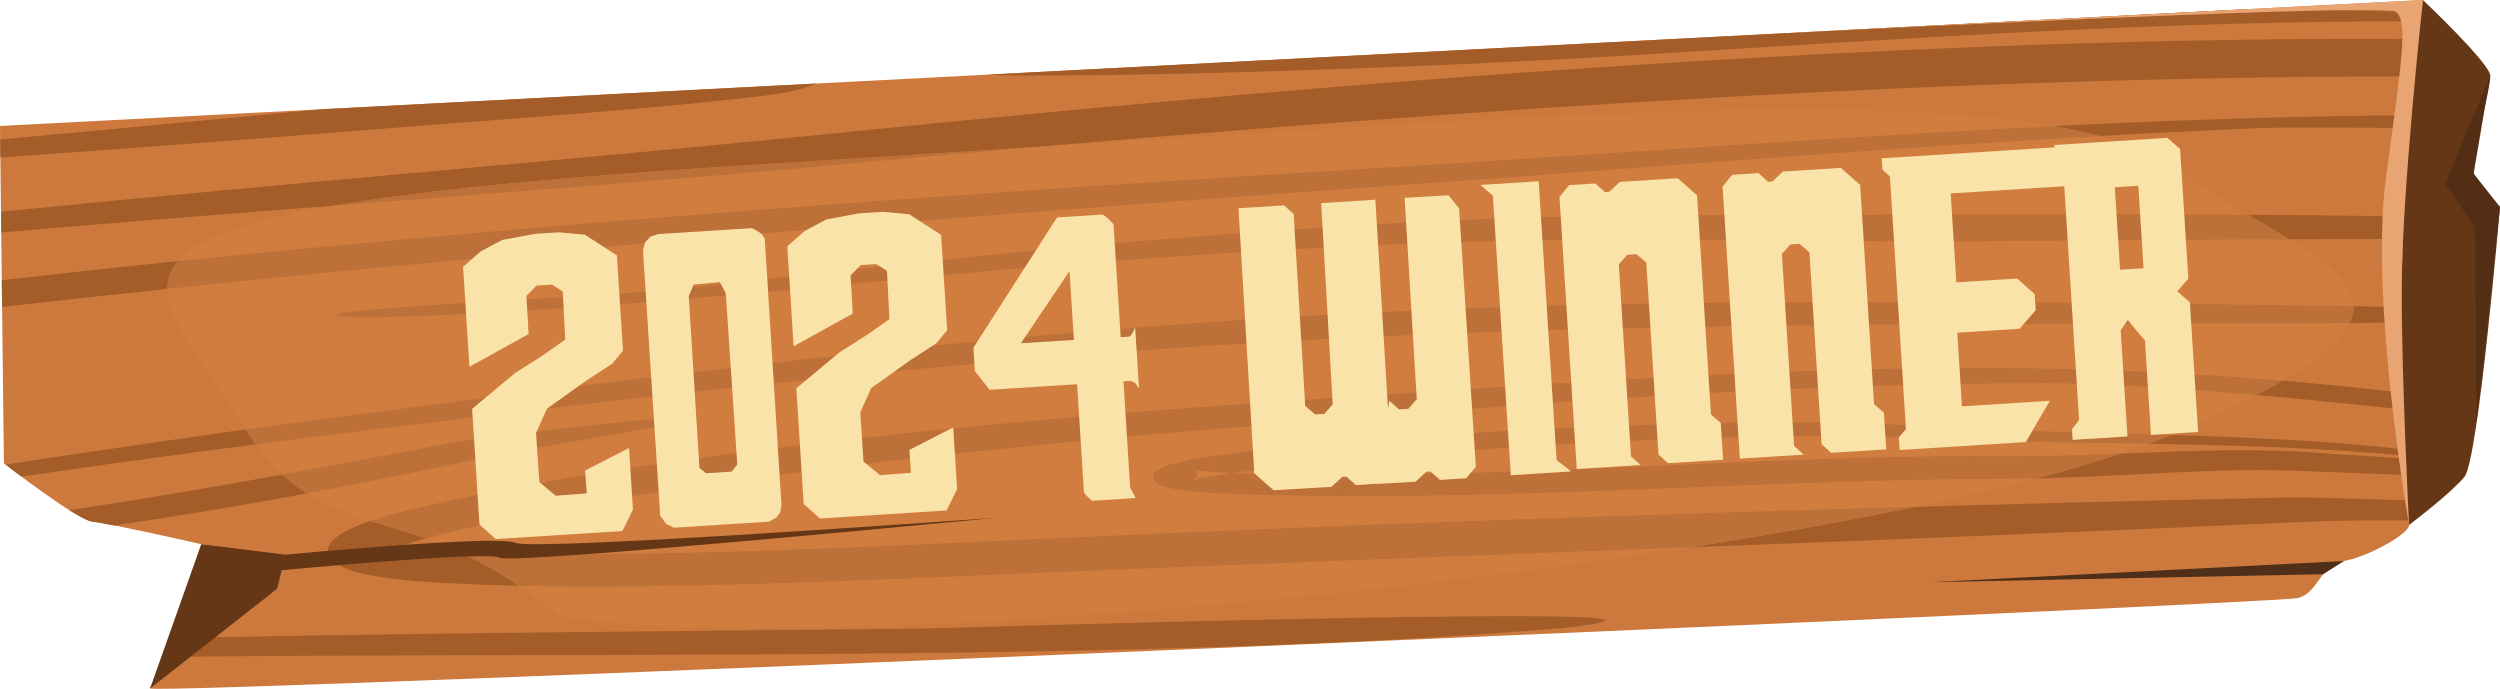
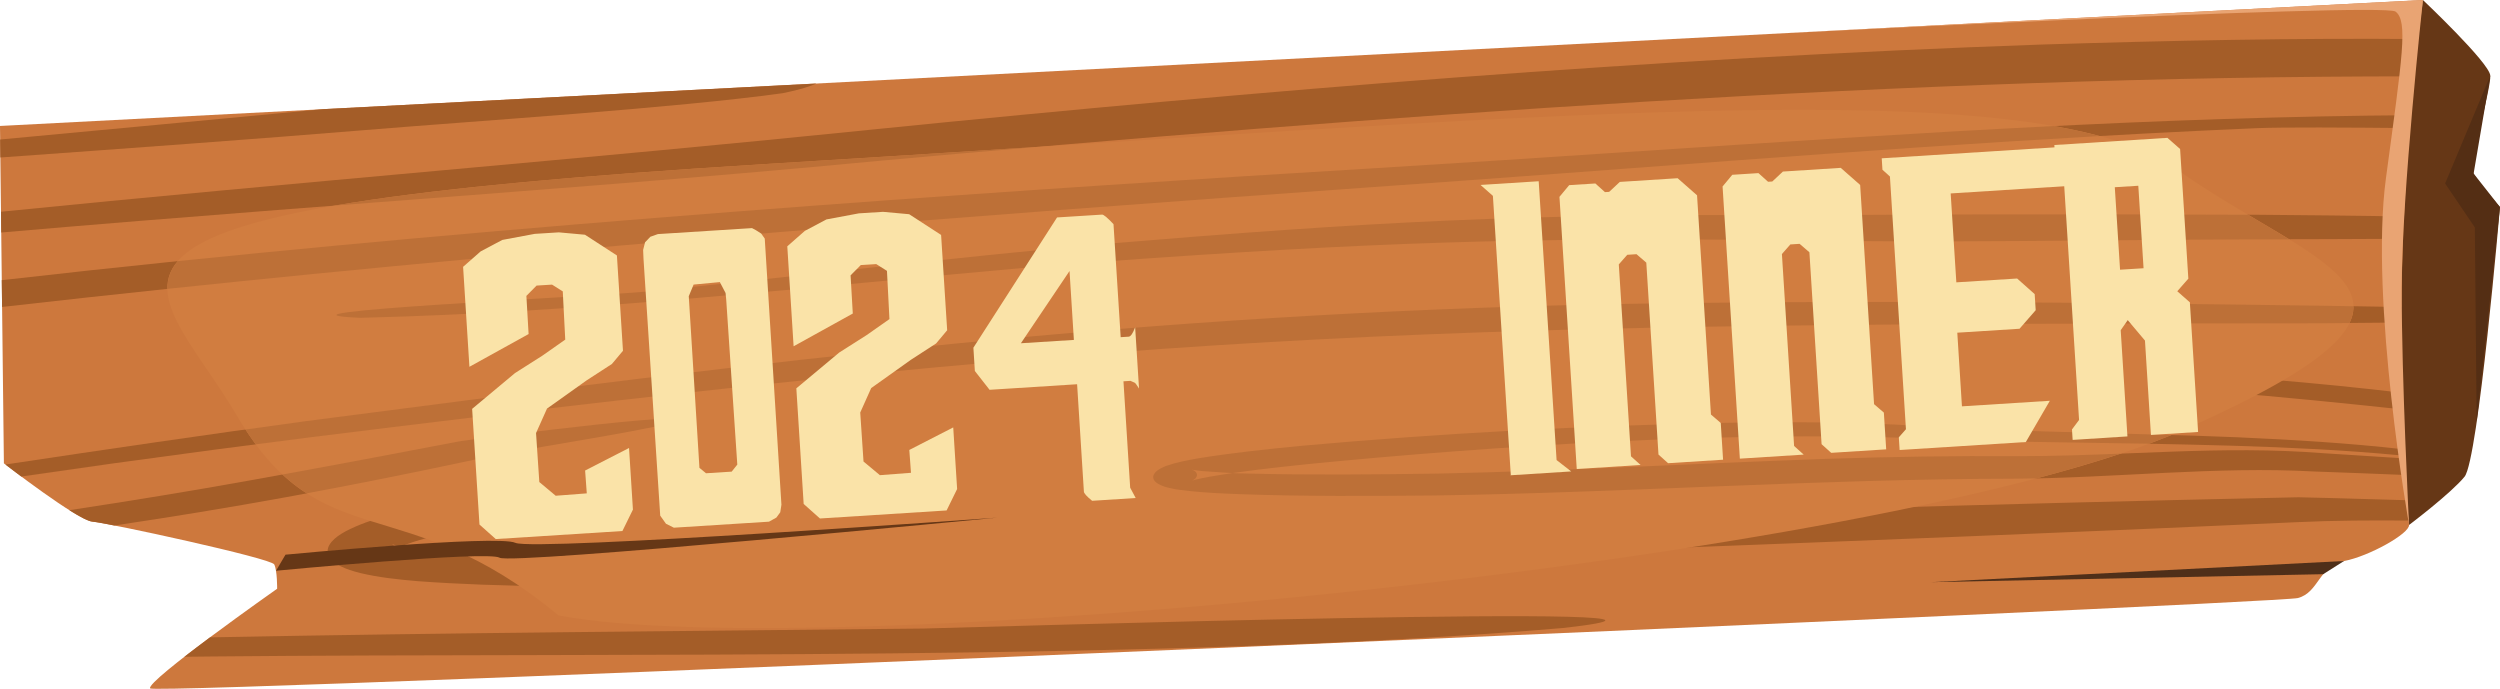
<svg xmlns="http://www.w3.org/2000/svg" id="Layer_2" data-name="Layer 2" viewBox="0 0 494.61 136.28">
  <defs>
    <style>
      .cls-1 {
        fill: #fae3a8;
      }

      .cls-2 {
        fill: #4f2f19;
      }

      .cls-2, .cls-3, .cls-4, .cls-5, .cls-6, .cls-7, .cls-8, .cls-9 {
        fill-rule: evenodd;
      }

      .cls-3 {
        fill: #542e14;
      }

      .cls-4 {
        fill: #a45d28;
      }

      .cls-5 {
        fill: #d17d40;
      }

      .cls-6 {
        fill: #cd783d;
      }

      .cls-7 {
        fill: #bd7037;
      }

      .cls-8 {
        fill: #663716;
      }

      .cls-9 {
        fill: #e9a473;
      }
    </style>
  </defs>
  <g id="Layer_1-2" data-name="Layer 1">
    <g>
      <g>
        <path class="cls-6" d="M0,24.92L.77,91.67s14.57,11.3,17.52,11.53c2.95,.23,35.36,7.24,35.97,8.47,.61,1.23,.57,4.81,.57,4.81,0,0-26.02,18.3-25.13,19.72,.89,1.42,420.72-16.78,424.92-17.88,4.19-1.11,4.12-6.37,9.13-7.32,5-.95,12.98-5.46,12.87-7.14s-1.72-43.93-.57-55.18c1.15-11.24,3.31-48.68,3.31-48.68L0,24.92Z" />
        <g>
          <path class="cls-4" d="M1.08,91.91c.52,.4,1.67,1.27,3.13,2.37,6.14-.88,12.3-1.76,18.48-2.64,13.04-1.8,26.05-3.53,39.15-5.19,174.76-21.76,225.91-22.38,397.51-22.5,5.52-.04,10.9-.12,16.28-.15,0-1.04,0-2.06,0-3.05-5.07-.1-10.14-.15-15.39-.26-47.27-.67-93.98-1.16-141.63-.33-93.27,1.93-165.5,11.09-258.02,23.14-19.93,2.72-39.74,5.62-59.51,8.6Z" />
          <path class="cls-4" d="M476.58,103c-.04-.84-.09-2.23-.16-4.03-11.76-.36-21.2-.59-21.72-.59-60.73,1.31-121.31,3.1-182.14,5.38-25.43,1-50.82,2.11-76.26,3.3-32.3,1.48-78.85,3.72-110,1.85-2.61-.21-5.5-.47-7.85-.99-.06,0-.87-.25-.87-.25,.23,.15,.33,.28,.4,.46,.07,.23,.06,.45-.14,.69-.12,.13,.09-.05,.23-.13,1.3-.7,3.27-1.34,4.92-1.85,37.44-10.49,111.55-18.12,153.06-21.62,58.14-4.59,110.91-9.45,169.27-9.42,19.57,.15,46.88,2.71,70.57,5.27l-.07-3.3c-72.58-8.58-127.44-4.7-216.67,1.25-7.88,.55-15.77,1.1-23.65,1.65-45.74,3.43-117.16,10.39-158.77,21.27-3.17,.95-5.81,1.85-8.34,3.17-1.24,.68-2.04,1.25-2.77,2.06-.76,.93-.97,1.67-.67,2.61,.39,.92,1.08,1.54,2.38,2.22,1.23,.61,2.39,.98,3.98,1.38,3.64,.86,7.23,1.25,11.32,1.6,31.97,2.39,80.43,.19,113.55-1.24,86.09-3.71,172.19-6.46,258.23-10.43,7.32-.35,14.74-.38,22.16-.32Z" />
          <path class="cls-4" d="M476.25,93.97l-.1-3.25c-8.59-.57-15.52-.98-16.25-1.04-20.59-1.64-39.25,.56-60.44,.57-12.87-.1-25.14,.11-38.09,.53-25.9,.9-50.83,2.36-76.95,2.92-12.49,.17-25.11,.3-37.48-.01-3.03-.02-5.97-.29-8.91-.48-.68-.04-1.31-.16-1.95-.25-.44-.09-.13-.03,.12,.11,.3,.18,.46,.35,.57,.58,.11,.3,.08,.55-.13,.85-.02,.14-.44,.38-.58,.5-.01,0-.21,.1-.21,.1,.68-.26,2.64-.63,3.45-.78,6.12-1.08,12.8-1.81,19.1-2.46,36.96-3.67,83.79-6.56,120.14-5.18,15.24,.77,31.22,.83,46.68,1.11,5.6,.12,11.14,.23,16.73,.4,11.21,.35,21.66,.84,32.55,1.86,.53,.06,1.08,.12,1.65,.2l-.04-1.29-.73-.09c-10.89-1.22-21.43-1.85-32.74-2.36-20.82-.85-42.39-.96-62.85-2.24-12.84-.78-25.25-.83-38.42-.61-28.08,.57-55.83,2.03-83.87,4.55-6.85,.67-13.81,1.39-20.49,2.49-2.2,.39-4.22,.78-6.15,1.45-.4,.11-.96,.43-1.29,.58-.52,.3-.83,.55-1.11,.9-.3,.43-.36,.77-.2,1.2,.17,.37,.45,.65,.95,.94,.8,.44,1.59,.67,2.73,.9,.52,.19,2.62,.37,3.33,.48,3.32,.34,6.66,.5,10.09,.63,12.62,.45,25.51,.38,38.3,.26,38.7-.57,75.83-3.25,114.66-3.32,20.22-.14,40.32-2.51,59.46-1.44,6.14,.2,12.3,.47,18.48,.71Z" />
          <path class="cls-4" d="M41.55,126.1c-1.75,1.3-3.48,2.61-5.05,3.84,1.85-.02,3.69-.04,5.55-.06,79.45-.78,189.35,1.03,267.15-5.63,47.57-5.3-122.17,.05-126.41,.1-46.78,.52-93.28,.82-140.17,1.73l-1.06,.02Z" />
          <path class="cls-4" d="M13.72,100.94c2.05,1.29,3.75,2.2,4.57,2.27,.55,.04,2.12,.32,4.32,.76,22.67-3.37,44.22-7.23,71.52-13.07,11.3-2.4,23.93-4.11,35.33-6.46,19.28-4.69-36.16,2.51-38.24,2.82-13.78,2.63-27.52,5.23-41.4,7.72-12.15,2.19-24.12,4.14-36.11,5.96Z" />
-           <path class="cls-4" d="M479.11,4.23l.11-1.83c-11.32-.3-22.65-.52-35.06-.56L195.24,14.77c2.24,.13,5.28,.17,7.68,.19,26.32-.01,54.31-.97,80.72-2.03,14.44-.61,28.88-1.39,43.32-2.25,50.95-3.1,101.24-6.61,152.15-6.46Z" />
          <path class="cls-4" d="M.2,41.89l.05,4.11c18.15-1.58,36.29-3.03,54.55-4.45,39.79-3.07,79.8-5.97,119.48-9.76,97.2-8.77,203.88-16.77,304.18-16.68l.45-7.38c-24.67-.23-49.51,.29-74.93,1.08-77.26,2.69-154.2,9.04-231,16.78C115.31,31.5,57.78,36.1,.2,41.89Z" />
          <path class="cls-4" d="M.03,27.6l.04,3.56c25.47-1.83,50.12-3.61,72.22-5.43,22.65-1.87,61.09-4.32,82.55-7.29,2.07-.43,3.86-.85,5.72-1.52,.36-.14,.68-.27,.97-.4l-97.66,5.08C42.84,23.6,20.53,25.69,.03,27.6Z" />
          <path class="cls-4" d="M.35,55.43l.06,5.3c89.47-10.18,181.32-17.33,271.14-23.72,58.84-4.1,116.01-9.13,175.1-11.66,5.14-.2,17.1-.14,31.14,0l.17-2.57c-51.37,.34-100.34,3.63-156.08,7.29-16.87,1.12-33.72,2.23-50.59,3.25C197.56,37.76,93.25,44.8,.35,55.43Z" />
          <path class="cls-4" d="M476.19,47.26c.12-1.27,.24-2.76,.38-4.41-10.23-.19-20.5-.28-30.66-.37-18.07-.09-36.13-.11-54.22-.08-12.19,.04-24.4,.1-36.6,.17-53.8-.33-82.72,1.19-137.21,5.73-30.06,2.67-59.92,6.36-89.94,9.36-10.05,.99-79.84,4.15-56.72,5.2,45.46-1.09,89.26-6.15,134.59-10.18,4.17-.34,8.34-.66,12.52-.95,53.24-3.85,82.76-4.81,135.72-4.22,28.91,.54,61.67-.07,91.01-.16,10.36-.01,20.74-.05,31.13-.11Z" />
        </g>
        <path class="cls-5" d="M110.48,121.75c-30.71-25.52-46.84-11-63.57-39.45C30.19,53.86,1.42,41.59,152.4,32.4c150.98-9.19,250.08-19.03,278.3,1.12,28.22,20.15,61.19,24.91,1.63,51.38-59.57,26.47-270.51,46.62-321.85,36.85Z" />
        <g>
          <path class="cls-7" d="M50.59,87.9c-.68-.91-1.35-1.89-2.03-2.92,4.01-.56,8.02-1.12,12.03-1.67,92.52-12.05,164.76-21.21,258.02-23.14,47.65-.83,94.36-.34,141.63,.33,1.81,.04,3.6,.07,5.37,.09,.02,1.07-.22,2.17-.78,3.32-1.82,.02-3.64,.04-5.48,.05-171.6,.12-222.75,.74-397.51,22.5-3.76,.47-7.51,.96-11.26,1.45Z" />
-           <path class="cls-7" d="M102.71,115.9c-4.31-2.92-8.32-5.07-12.07-6.76,31.02,1.44,74.83-.66,105.66-2.08,25.43-1.19,50.83-2.3,76.26-3.3,35.5-1.33,70.91-2.5,106.32-3.5-13.62,2.86-28.6,5.55-44.35,8.01-46.11,1.77-92.23,3.48-138.35,5.47-26.74,1.16-63.49,2.81-93.48,2.15h0Zm-18.58-9.37c-3.88-1.38-7.48-2.4-10.87-3.46,1.1-.38,2.25-.74,3.49-1.12,41.61-10.88,113.03-17.85,158.77-21.27,7.88-.55,15.76-1.1,23.65-1.65,79.04-5.26,131.12-8.91,192.42-3.71-1.57,.92-3.28,1.86-5.14,2.84-14.85-1.31-29.37-2.26-41.11-2.35-58.35-.02-111.13,4.83-169.27,9.42-41.1,3.46-114.16,10.97-151.93,21.31Z" />
          <path class="cls-7" d="M429.64,86.05c-1.42,.58-2.92,1.16-4.48,1.74-15.45-.28-31.42-.34-46.64-1.11-36.34-1.38-83.18,1.51-120.14,5.18-6.29,.66-12.98,1.39-19.1,2.46-.81,.15-2.78,.52-3.45,.78,0,0,.2-.09,.21-.1,.15-.12,.56-.35,.58-.5,.21-.3,.25-.56,.13-.85-.11-.23-.26-.4-.57-.58-.25-.13-.56-.2-.12-.11,.64,.09,1.27,.21,1.95,.25,2.94,.19,5.88,.46,8.91,.48,12.37,.31,24.99,.18,37.48,.01,26.12-.56,51.05-2.02,76.95-2.92,12.95-.42,25.22-.62,38.09-.53,6.92,0,13.57-.24,20.1-.5-5.02,1.66-10.6,3.3-16.65,4.89-1.53,.03-3.06,.06-4.59,.07-38.83,.06-75.96,2.74-114.66,3.32-12.78,.12-25.67,.19-38.3-.26-3.43-.13-6.78-.28-10.09-.63-.71-.11-2.81-.3-3.33-.48-1.14-.23-1.93-.46-2.73-.9-.5-.29-.78-.57-.95-.94-.16-.43-.11-.76,.2-1.2,.28-.36,.59-.6,1.11-.9,.33-.15,.89-.48,1.29-.58,1.92-.67,3.95-1.06,6.15-1.45,6.69-1.1,13.65-1.82,20.49-2.49,28.04-2.52,55.79-3.98,83.87-4.55,13.17-.23,25.58-.17,38.42,.61,16.23,1.02,33.16,1.3,49.86,1.8Z" />
          <path class="cls-7" d="M60.68,97.61c-1.63-1.04-3.22-2.27-4.8-3.73,11.83-2.15,23.57-4.38,35.34-6.63,2.07-.3,57.52-7.51,38.24-2.82-11.4,2.35-24.03,4.06-35.33,6.46-12.08,2.58-23.03,4.78-33.45,6.71Z" />
          <path class="cls-7" d="M66.3,40.66c18.33-3.14,45.82-5.81,86.11-8.27,18.33-1.12,35.9-2.24,52.66-3.32-10.36,.89-20.63,1.8-30.8,2.72-35.85,3.42-71.98,6.12-107.97,8.87Z" />
          <path class="cls-7" d="M33.12,57.15c-.03-1.95,.58-3.78,2.06-5.49,83.35-8.55,171.48-14.44,236.12-18.34,16.88-1.02,33.73-2.13,50.59-3.25,29.59-1.94,57.27-3.78,84.41-5.13,3.27,.57,6.3,1.23,9.09,1.98-48.15,2.72-95.43,6.73-143.84,10.1-78.91,5.61-159.38,11.81-238.44,20.13Z" />
          <path class="cls-7" d="M444.75,42.48c2.9,1.72,5.66,3.33,8.17,4.88h-7.86c-29.35,.1-62.1,.72-91.01,.17-52.96-.58-82.48,.37-135.72,4.22-4.18,.29-8.34,.61-12.52,.95-45.33,4.03-89.13,9.09-134.59,10.18-23.12-1.06,46.67-4.21,56.72-5.2,30.03-3,59.88-6.69,89.94-9.36,54.48-4.55,83.41-6.06,137.21-5.73,12.2-.07,24.4-.14,36.6-.17,17.71-.03,35.38-.02,53.07,.07Z" />
        </g>
-         <polygon class="cls-8" points="29.7 136.2 39.81 107.68 56.47 109.74 54.83 116.48 29.7 136.2" />
        <path class="cls-8" d="M479.36,0s13.17,12.44,13.33,14.96-4.22,17.55-3.3,19.39c.92,1.84,5.22,6.62,5.22,6.62,0,0-4.29,50-7.01,53.34-2.72,3.33-10.98,9.55-10.98,9.55,0,0-4.9-45.63,2.74-103.85Z" />
        <path class="cls-8" d="M56.47,109.74s41.94-4.01,45.51-2.34c3.57,1.67,95.34-4.99,95.34-4.99,0,0-96.13,9.36-98.48,7.93-2.36-1.43-44.23,2.58-44.23,2.58l1.87-3.18Z" />
        <polygon class="cls-3" points="492.69 14.96 483.75 36.3 489.63 44.99 489.99 83.54 494.61 40.97 489.39 34.34 492.69 14.96" />
        <path class="cls-9" d="M340.23,7.23L479.36,0s-4.18,38.55-4.2,56.85c-.02,18.3,1.46,47,1.46,47,0,0-7.84-44.33-4.58-68.56,3.26-24.23,4.41-31.11,1.9-33-2.5-1.89-133.72,4.93-133.72,4.93Z" />
        <polygon class="cls-2" points="459.63 113.6 381.99 115.18 463.75 110.99 459.63 113.6" />
      </g>
      <g>
        <path class="cls-1" d="M94.86,103.77l-1.45-22.88,8.48-7.08,5.44-3.46,4.5-3.16-.49-9.54-2.12-1.34-3.06,.19-2.02,2.04,.44,7.55-11.71,6.48-1.25-19.78,3.47-3.05,4.28-2.27,6.42-1.2,4.77-.3,5.17,.47,6.32,4.1,1.2,18.86-2.19,2.61-4.98,3.23-7.86,5.6-2.17,4.84,.65,9.69,3.24,2.71,6.15-.47-.33-4.52,8.69-4.46,.77,12.19-2.08,4.24-25.06,1.59-3.25-2.9Z" />
        <path class="cls-1" d="M130.19,46.31l18.59-1.18,.74,.39,1.08,.69,.7,.99,3.3,52.66-.23,1.49-.77,1.05-1.46,.81-18.82,1.19-1.56-.78-1.14-1.6-3.31-50.87-.07-1.71,.38-1.5,1.05-1.1,1.52-.54Zm6.08,12.33l2.11,33.92,1.3,1.07,5.08-.32,1.11-1.39-2.2-32.76-.12-1.19-1.13-2.16-5.19,.49-.97,2.33Z" />
        <path class="cls-1" d="M159,99.71l-1.45-22.88,8.48-7.08,5.44-3.46,4.5-3.16-.49-9.54-2.12-1.34-3.06,.19-2.02,2.04,.44,7.55-11.71,6.48-1.25-19.78,3.47-3.05,4.28-2.27,6.42-1.2,4.77-.3,5.17,.47,6.32,4.1,1.2,18.86-2.19,2.61-4.98,3.23-7.86,5.6-2.17,4.84,.65,9.69,3.24,2.7,6.15-.47-.33-4.52,8.69-4.46,.77,12.19-2.08,4.24-25.06,1.59-3.25-2.9Z" />
        <path class="cls-1" d="M224.58,64.72l.77,12.15c-.42-.66-.69-1.05-.83-1.14-.27-.12-.56-.24-.86-.38l-1.39,.09,1.33,21.05,1.09,2.04-8.62,.55c-1.09-.89-1.64-1.5-1.63-1.85l-1.34-21.21-17.32,1.1-2.91-3.72-.29-4.61,16.55-25.77,8.9-.56c.29-.04,1.05,.59,2.27,1.89l1.42,22.36,1.59-.1c.4-.03,.82-.65,1.28-1.88Zm-12.12,2.52l-.86-13.62-9.62,14.29,10.48-.66Z" />
-         <path class="cls-1" d="M273.43,95.64l-5.16,.33-1.9-1.67-.83,.05-2.11,1.97-7.83,.46-3.61,.23-3.84-3.38-3.13-52.43,9.02-.57,1.9,1.71,2.29,37.97,1.94,1.67,1.83-.08,1.67-1.9-2.28-39.81,10.72-.68,3.25,53.82-1.93,2.32Zm16.64-1.02l-5.16,.33-1.9-1.67-.83,.05-2.11,1.97-7.83,.46,2.62-16.47,1.94,1.71,1.83-.12,1.67-1.9-2.41-39.84,8.7-.51,2.08,2.58,3.32,51.15-1.93,2.28Z" />
        <path class="cls-1" d="M304.42,35.86l3.54,55.16,2.89,2.25-11.99,.76,.05,.12-3.55-55.4-2.45-2.16,11.52-.73Z" />
        <path class="cls-1" d="M310.47,36.63l5.16-.33,1.9,1.71,.83-.05,2.11-1.97,11.44-.73,3.84,3.38,2.75,43.37,1.94,1.67,.46,7.27-10.88,.69-1.9-1.71-2.41-37.97-1.94-1.67-1.83,.12-1.67,1.9,2.41,37.97,1.9,1.71-1.9-1.71,1.9,1.71-12.63,.8-3.42-53.85,1.93-2.32Z" />
        <path class="cls-1" d="M342.74,34.58l5.16-.33,1.9,1.71,.83-.05,2.11-1.97,11.44-.73,3.84,3.38,2.75,43.37,1.94,1.67,.46,7.27-10.88,.69-1.9-1.71-2.41-37.97-1.94-1.67-1.83,.12-1.67,1.9,2.41,37.97,1.9,1.71-1.9-1.71,1.9,1.71-12.63,.8-3.42-53.85,1.93-2.32Z" />
        <path class="cls-1" d="M375.83,89.02l-.16-2.5,1.41-1.6-3.17-50-1.48-1.34-.14-2.26,56.16-3.56-5.94,8.19-36.58,2.32,1.12,17.59,12.03-.76,3.47,3.09,.2,3.18-3.2,3.67-12.31,.78,.92,14.57,17.39-1.1-4.75,8.16-24.98,1.58Z" />
        <path class="cls-1" d="M428.83,27.29l2.49,2.19,1.63,25.65-2.19,2.49,2.49,2.19,1.63,25.65-9.33,.59-1.18-18.67-3.41-4.05-1.39,2,1.33,21.01-10.84,.69-.13-2.07,1.4-1.88-3.23-50.91-1.52-1.3-.14-2.18,22.4-1.42Zm-10.43,9.75l1.04,16.32,4.65-.29-1.04-16.32-4.65,.29Z" />
      </g>
    </g>
  </g>
</svg>